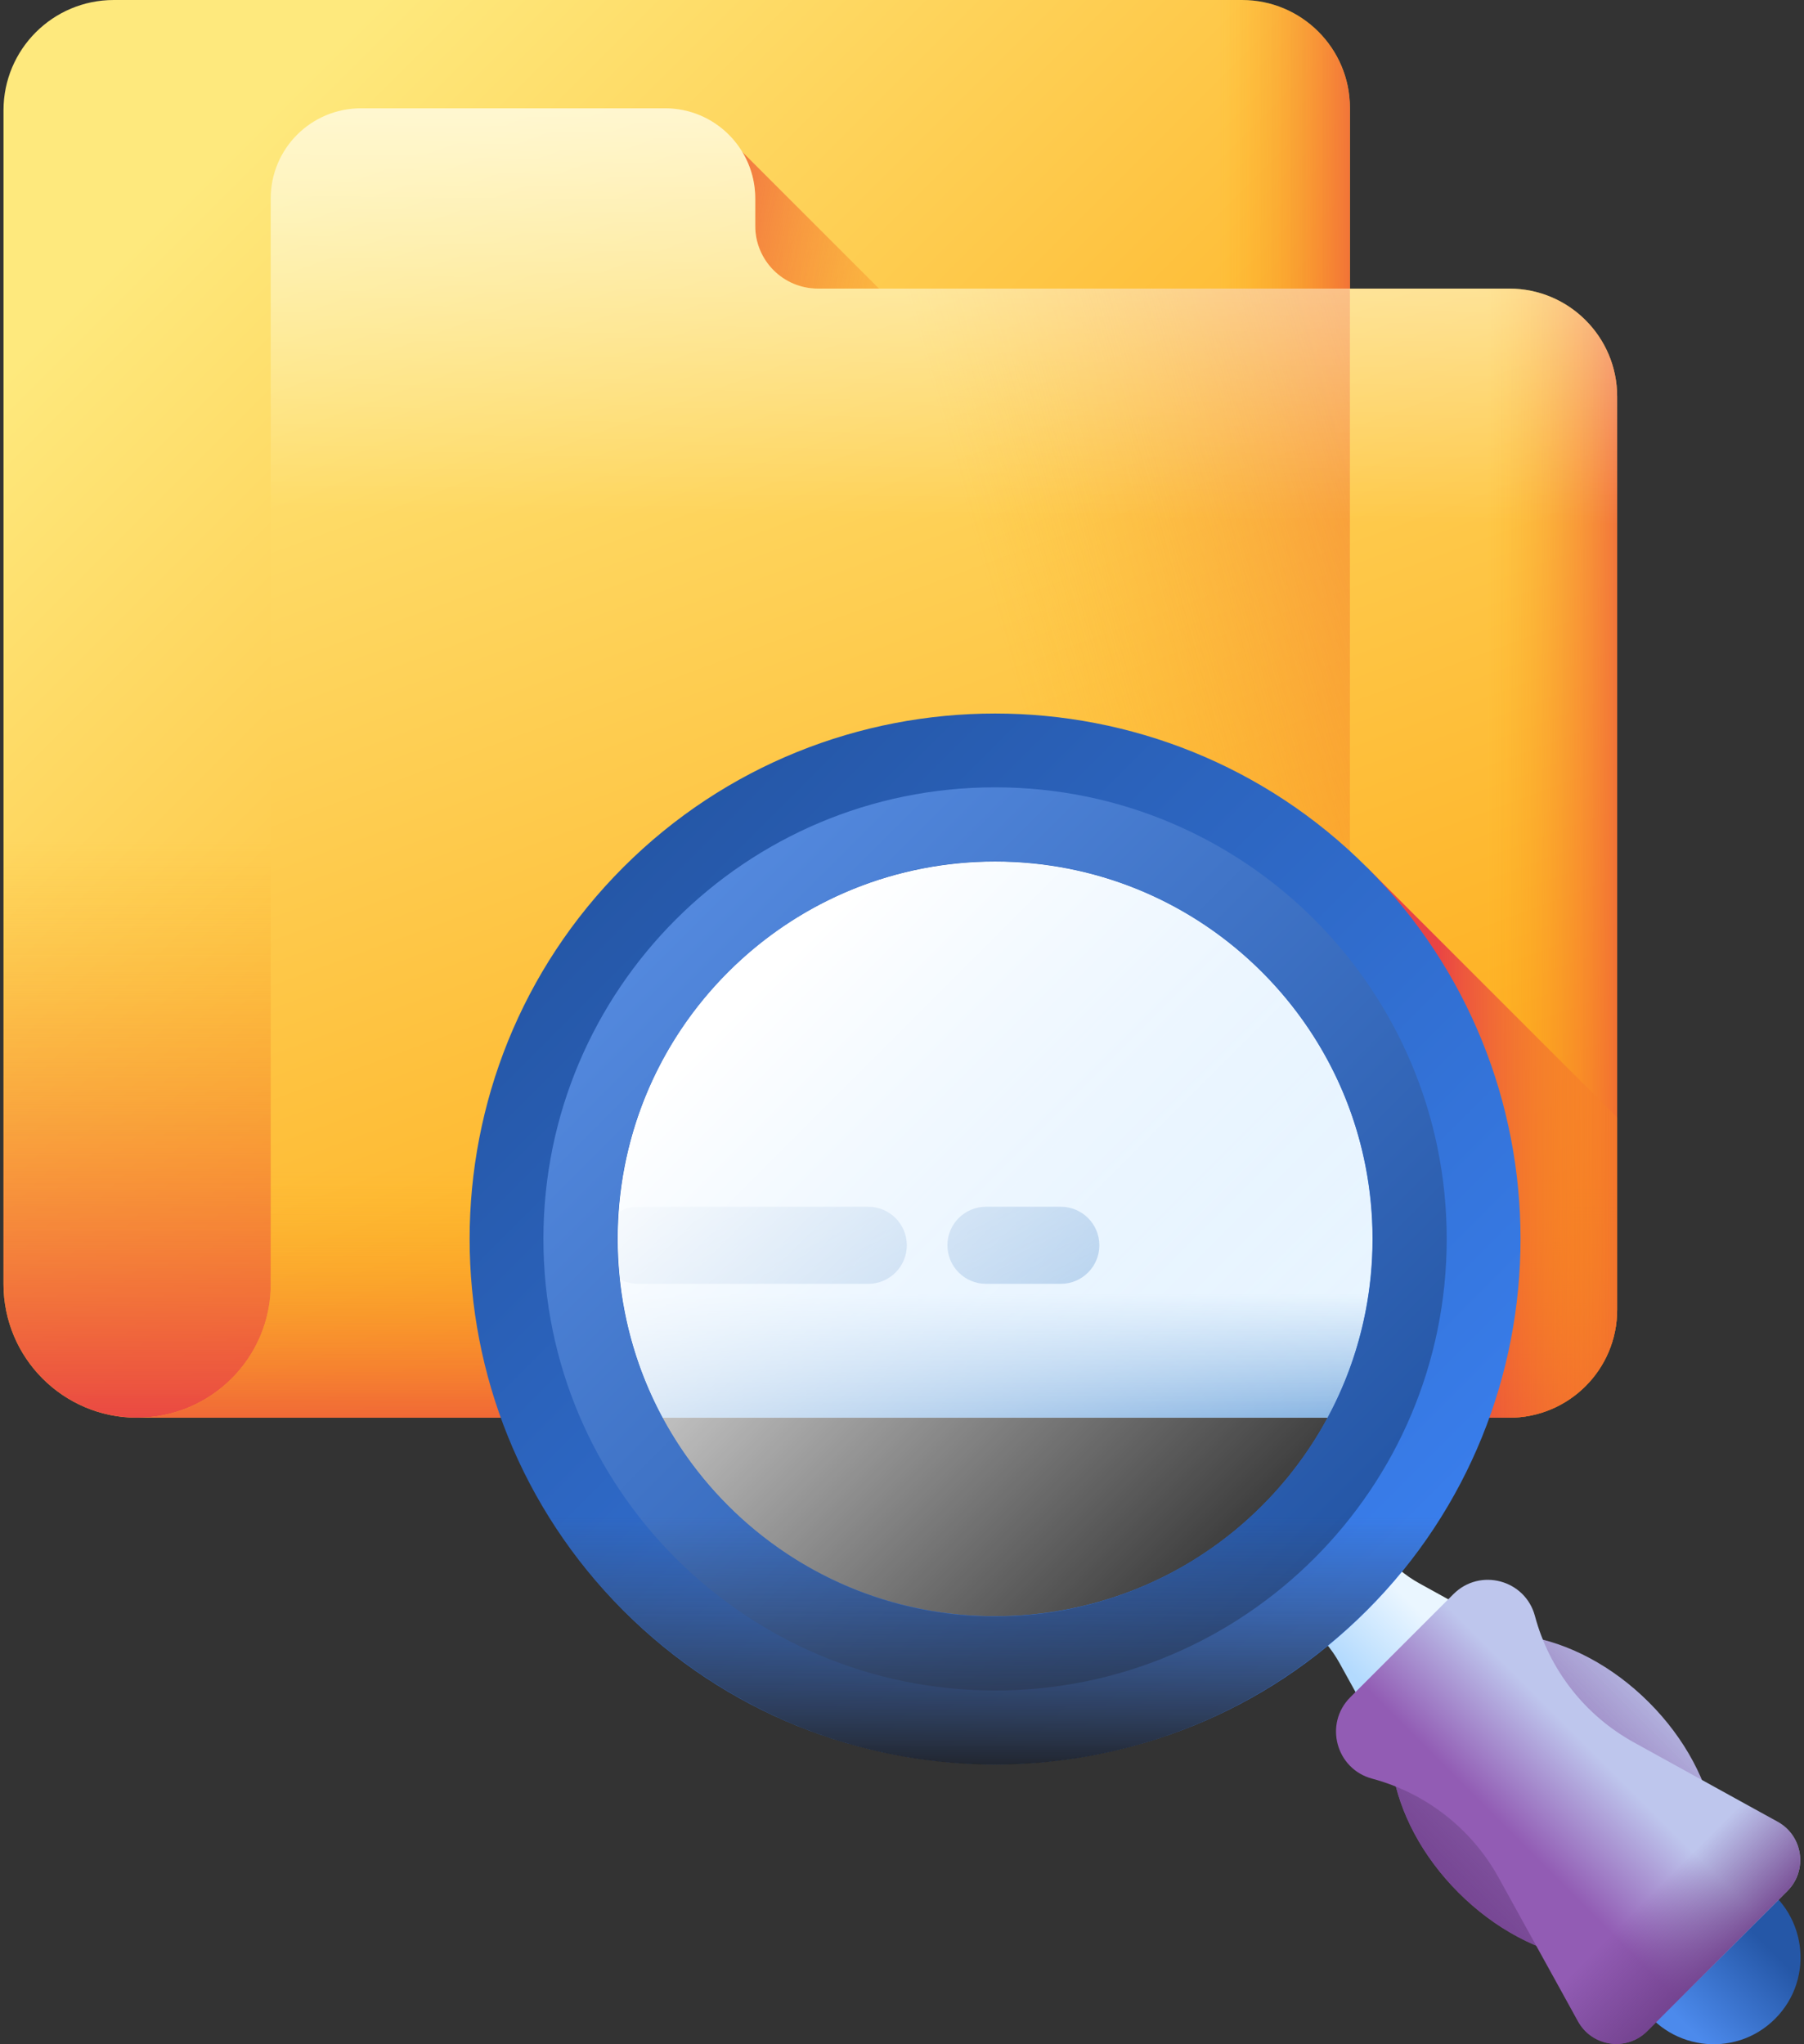
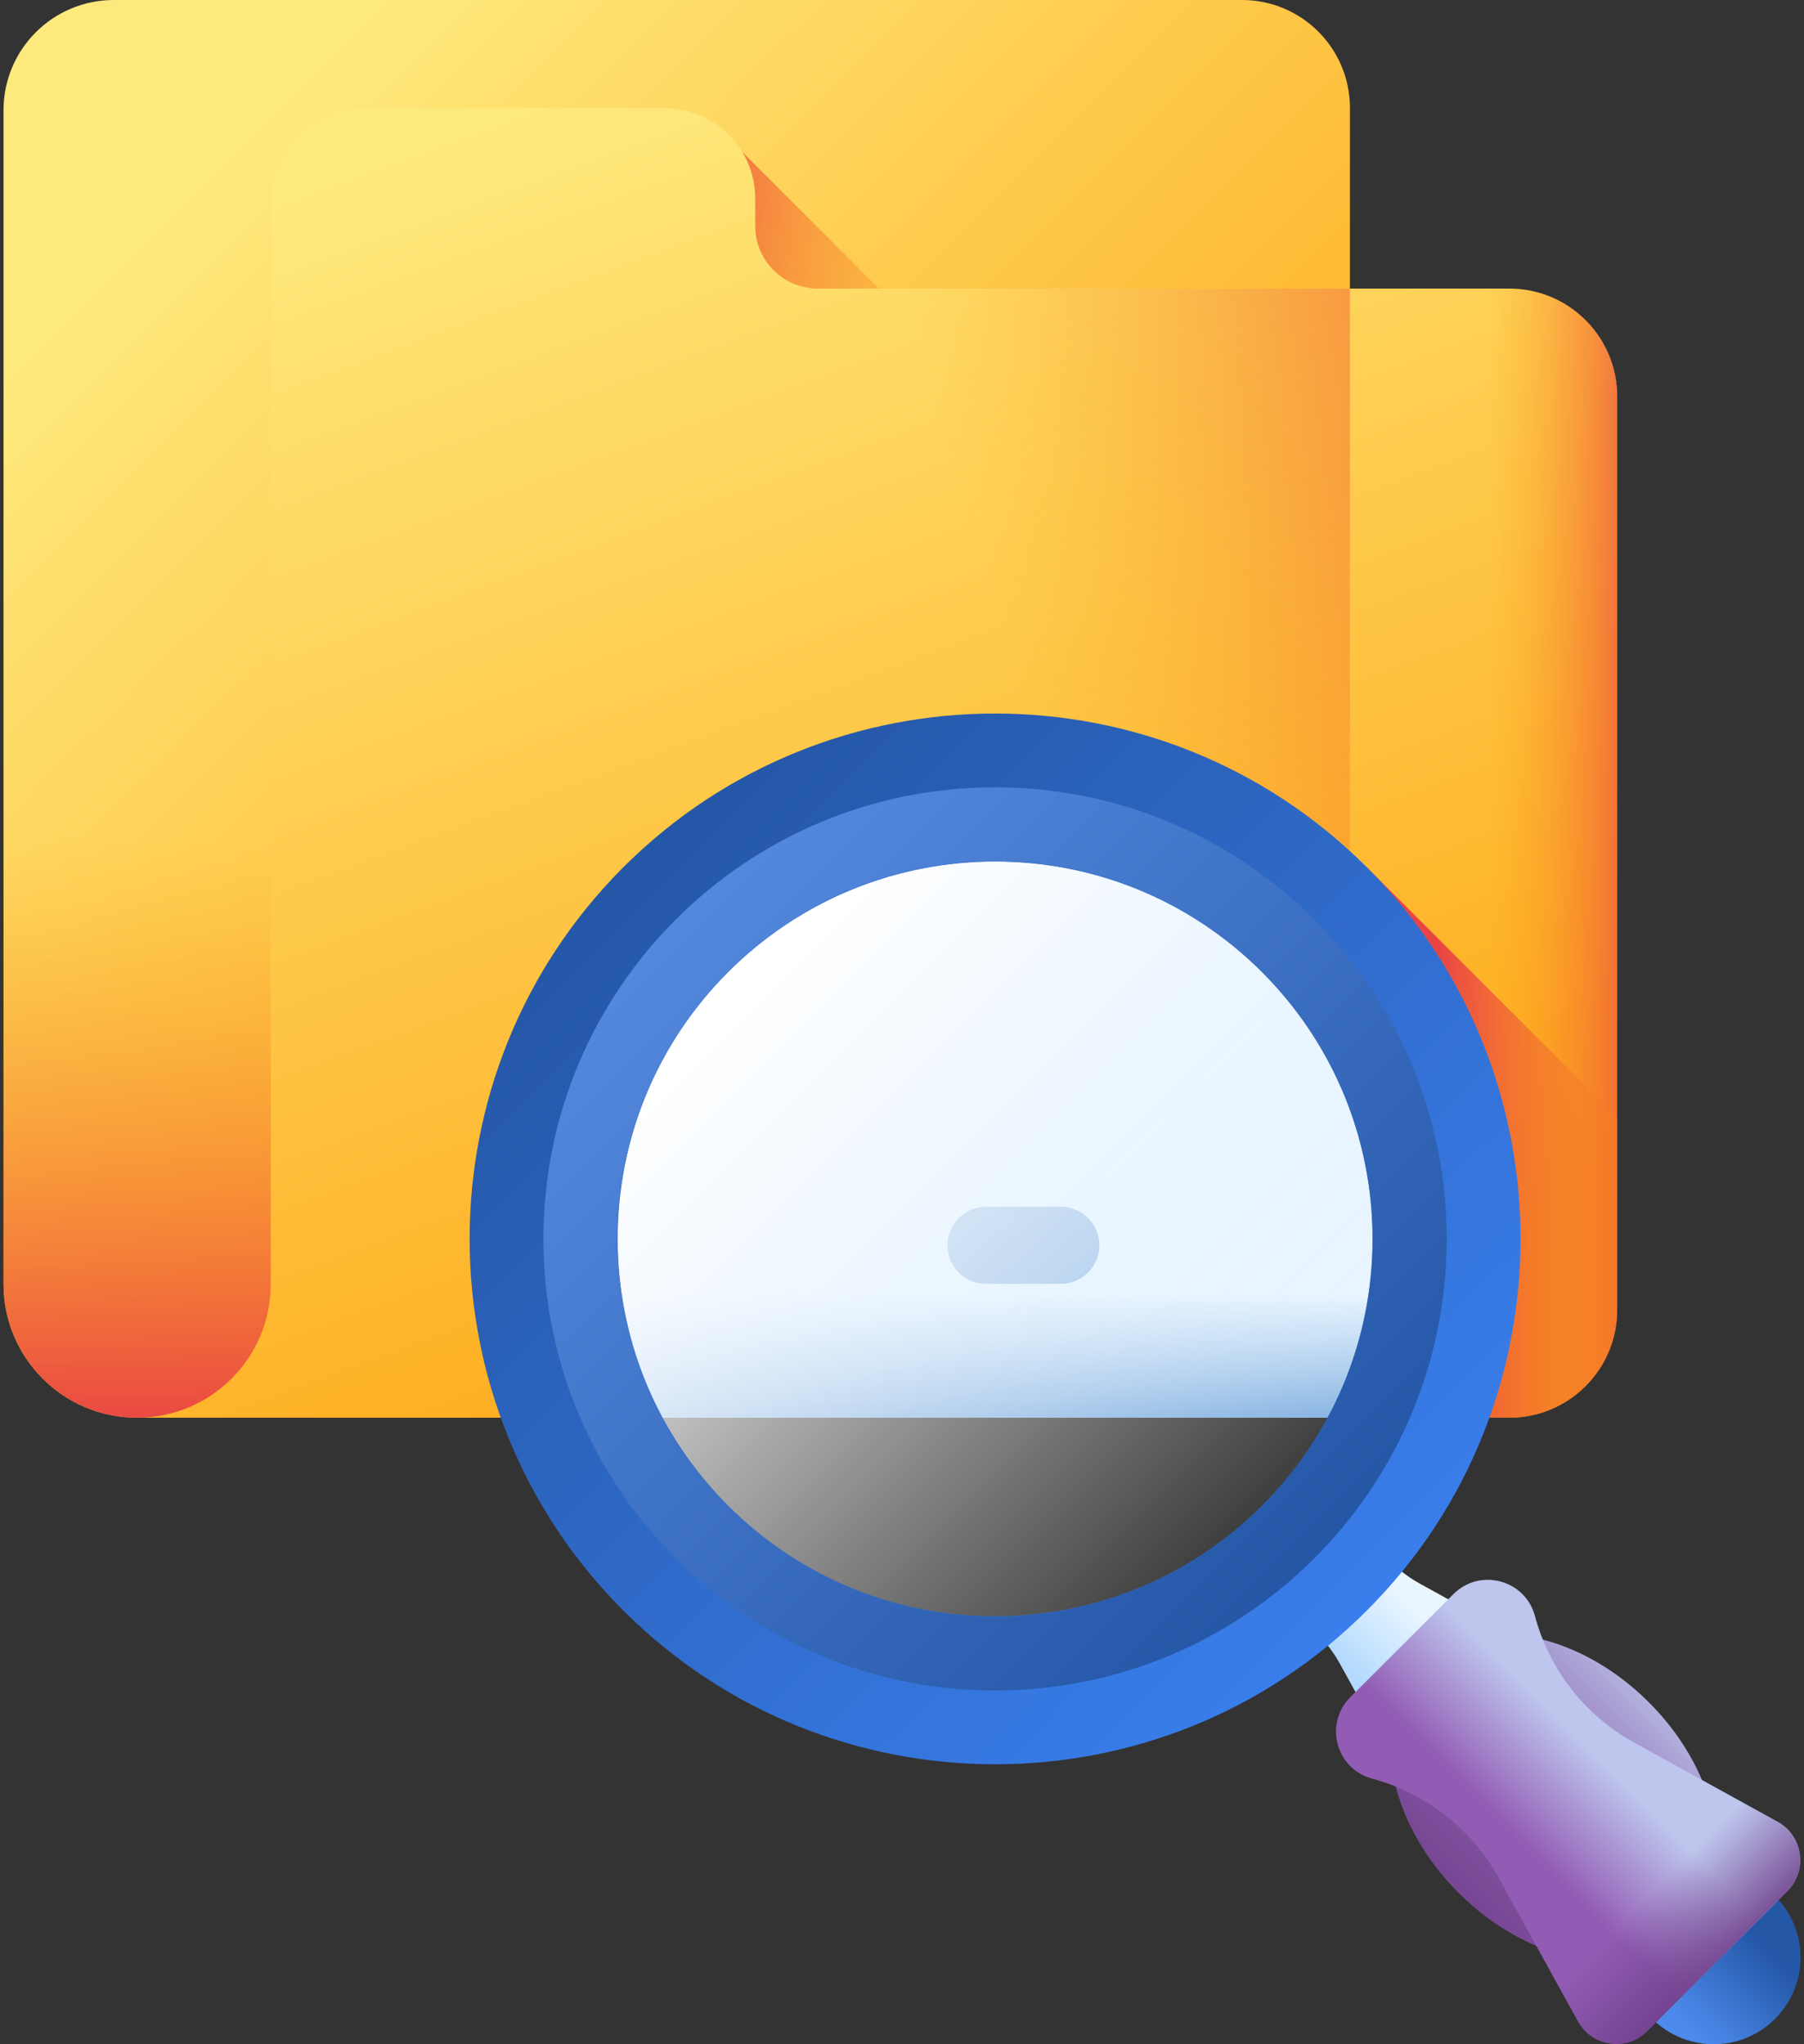
<svg xmlns="http://www.w3.org/2000/svg" width="75" height="85" viewBox="0 0 75 85" fill="none">
  <rect x="0" y="0" width="75" height="85" fill="#333333" stroke="none" />
  <path d="M56.122 4.486V54.465C56.122 56.941 54.114 58.949 51.636 58.949H5.7C2.633 58.949 0.146 56.462 0.146 53.393V4.584C0.146 2.052 2.198 0 4.73 0H51.636C54.113 0 56.122 2.009 56.122 4.486Z" fill="url(#paint0_linear_704_10593)" />
  <path d="M38.434 13.891L30.308 5.765V13.891H38.434Z" fill="url(#paint1_linear_704_10593)" />
  <path d="M56.121 54.464V23.92H0.145V53.394C0.145 56.462 2.632 58.949 5.7 58.949H51.636C54.113 58.949 56.121 56.941 56.121 54.464Z" fill="url(#paint2_linear_704_10593)" />
-   <path d="M51.636 0.001H45.011V58.95H51.636C54.113 58.95 56.121 56.941 56.121 54.465V4.486C56.121 2.009 54.113 0.001 51.636 0.001Z" fill="url(#paint3_linear_704_10593)" />
  <path d="M62.747 12H34.003C32.565 12 31.398 10.834 31.398 9.395V8.252C31.398 6.181 29.72 4.503 27.65 4.503H15.004C12.934 4.503 11.256 6.181 11.256 8.252V53.394C11.256 56.462 8.768 58.949 5.7 58.949H62.747C65.224 58.949 67.232 56.941 67.232 54.464V16.485C67.232 14.008 65.224 12 62.747 12Z" fill="url(#paint4_linear_704_10593)" />
-   <path d="M11.256 32.207V53.394C11.256 56.462 8.768 58.949 5.7 58.949H62.747C65.224 58.949 67.232 56.941 67.232 54.464V32.207H11.256Z" fill="url(#paint5_linear_704_10593)" />
  <path d="M67.232 16.485V54.464C67.232 56.941 65.224 58.95 62.747 58.95H56.122V12.001H62.747C65.224 12.001 67.232 14.008 67.232 16.485Z" fill="url(#paint6_linear_704_10593)" />
  <path d="M56.121 54.465V12.001H29.874V58.949H51.636C54.113 58.949 56.121 56.941 56.121 54.465Z" fill="url(#paint7_linear_704_10593)" />
-   <path d="M67.231 32.207V16.485C67.231 14.008 65.224 12 62.747 12H34.003C32.564 12 31.398 10.834 31.398 9.395V8.252C31.398 6.181 29.72 4.503 27.649 4.503H15.004C12.934 4.503 11.255 6.181 11.255 8.252V32.207H67.231Z" fill="url(#paint8_linear_704_10593)" />
  <path d="M67.232 46.468V54.463C67.232 56.942 65.223 58.948 62.747 58.948H58.617C59.602 56.668 60.147 54.155 60.147 51.513C60.147 47.552 58.92 43.875 56.823 40.847V36.06L67.232 46.468Z" fill="url(#paint9_linear_704_10593)" />
  <path d="M41.368 32.737C30.998 32.737 22.592 41.144 22.592 51.514C22.592 54.155 23.137 56.669 24.122 58.949H58.617C59.602 56.669 60.147 54.155 60.147 51.514C60.147 41.144 51.74 32.737 41.368 32.737Z" fill="url(#paint10_linear_704_10593)" />
-   <path d="M36.097 50.177H26.521C25.636 50.177 24.919 50.894 24.919 51.779C24.919 52.664 25.636 53.382 26.521 53.382H36.097C36.982 53.382 37.7 52.664 37.7 51.779C37.7 50.894 36.982 50.177 36.097 50.177Z" fill="url(#paint11_linear_704_10593)" />
  <path d="M44.102 50.177H40.991C40.106 50.177 39.389 50.894 39.389 51.779C39.389 52.664 40.106 53.382 40.991 53.382H44.102C44.987 53.382 45.705 52.664 45.705 51.779C45.705 50.894 44.987 50.177 44.102 50.177Z" fill="url(#paint12_linear_704_10593)" />
  <path d="M22.592 51.513C22.592 54.155 23.137 56.668 24.122 58.948H58.617C59.602 56.668 60.147 54.155 60.147 51.513C60.147 49.676 59.881 47.901 59.389 46.222H23.349C22.857 47.901 22.592 49.676 22.592 51.513Z" fill="url(#paint13_linear_704_10593)" />
  <path d="M52.055 64.729L54.584 62.2C55.234 61.551 56.343 61.848 56.58 62.736C56.934 64.056 57.809 65.175 59.006 65.835L60.402 66.606C62.092 67.539 62.416 69.832 61.051 71.197C59.687 72.561 57.394 72.237 56.461 70.547L55.69 69.151C55.03 67.955 53.911 67.079 52.591 66.726C51.703 66.488 51.405 65.379 52.055 64.729Z" fill="url(#paint14_linear_704_10593)" />
  <path d="M62.6 75.893L65.747 72.745C66.556 71.936 67.937 72.307 68.232 73.411C68.672 75.055 69.762 76.448 71.251 77.27L72.989 78.23C75.093 79.391 75.496 82.244 73.797 83.943C72.098 85.641 69.245 85.238 68.084 83.135L67.124 81.397C66.302 79.907 64.909 78.817 63.266 78.378C62.161 78.082 61.791 76.701 62.6 75.893Z" fill="url(#paint15_linear_704_10593)" />
  <path d="M60.146 51.514C60.146 41.144 51.739 32.737 41.369 32.737C30.999 32.737 22.592 41.144 22.592 51.514C22.592 61.884 30.999 70.291 41.369 70.291C51.739 70.291 60.146 61.884 60.146 51.514Z" fill="url(#paint16_linear_704_10593)" />
  <path d="M56.824 66.968C48.302 75.49 34.437 75.49 25.915 66.968C17.394 58.447 17.394 44.581 25.915 36.06C34.437 27.538 48.302 27.538 56.824 36.06C65.345 44.581 65.345 58.446 56.824 66.968ZM30.269 40.413C24.148 46.534 24.148 56.493 30.269 62.614C36.39 68.735 46.349 68.735 52.47 62.614C58.591 56.493 58.591 46.534 52.47 40.413C46.349 34.292 36.39 34.292 30.269 40.413Z" fill="url(#paint17_linear_704_10593)" />
  <path d="M60.146 51.514C60.146 41.144 51.739 32.737 41.369 32.737C30.999 32.737 22.592 41.144 22.592 51.514C22.592 61.884 30.999 70.291 41.369 70.291C51.739 70.291 60.146 61.884 60.146 51.514ZM41.369 67.213C32.713 67.213 25.67 60.17 25.67 51.514C25.67 42.858 32.713 35.815 41.369 35.815C50.025 35.815 57.068 42.858 57.068 51.514C57.068 60.17 50.025 67.213 41.369 67.213Z" fill="url(#paint18_linear_704_10593)" />
-   <path d="M57.068 51.514C57.068 60.17 50.026 67.213 41.369 67.213C32.713 67.213 25.671 60.17 25.671 51.514C25.671 50.403 25.787 49.318 26.008 48.272H19.755C19.596 49.33 19.514 50.412 19.514 51.514C19.514 63.565 29.318 73.37 41.369 73.37C53.421 73.37 63.225 63.565 63.225 51.514C63.225 50.412 63.142 49.33 62.984 48.272H56.731C56.951 49.318 57.068 50.403 57.068 51.514Z" fill="url(#paint19_linear_704_10593)" />
  <path d="M60.639 78.698C57.592 75.65 56.892 71.408 59.078 69.222C61.263 67.037 65.505 67.737 68.552 70.784C71.6 73.832 72.3 78.074 70.115 80.26C67.929 82.445 63.687 81.745 60.639 78.698Z" fill="url(#paint20_linear_704_10593)" />
  <path d="M60.639 78.698C57.592 75.65 56.892 71.408 59.078 69.222C61.263 67.037 65.505 67.737 68.552 70.784C71.6 73.832 72.3 78.074 70.115 80.26C67.929 82.445 63.687 81.745 60.639 78.698Z" fill="url(#paint21_linear_704_10593)" />
  <path d="M56.138 70.572L60.427 66.283C61.529 65.181 63.41 65.686 63.813 67.191C64.412 69.43 65.897 71.328 67.926 72.448L73.903 75.748C74.962 76.333 75.166 77.77 74.31 78.626L68.481 84.455C67.625 85.311 66.188 85.107 65.603 84.048L62.303 78.071C61.183 76.042 59.285 74.557 57.046 73.957C55.541 73.555 55.036 71.674 56.138 70.572Z" fill="url(#paint22_linear_704_10593)" />
  <path d="M65.603 84.048L62.303 78.071C62.016 77.552 61.679 77.069 61.298 76.627L66.482 71.443C66.924 71.824 67.407 72.162 67.926 72.448L73.903 75.748C74.962 76.333 75.165 77.77 74.31 78.626L68.48 84.455C67.625 85.311 66.188 85.108 65.603 84.048Z" fill="url(#paint23_linear_704_10593)" />
  <defs>
    <linearGradient id="paint0_linear_704_10593" x1="7.373" y1="8.4" x2="44.514" y2="45.541" gradientUnits="userSpaceOnUse">
      <stop stop-color="#FEE97D" />
      <stop offset="1" stop-color="#FEA613" />
    </linearGradient>
    <linearGradient id="paint1_linear_704_10593" x1="41.58" y1="11.772" x2="26.537" y2="9.178" gradientUnits="userSpaceOnUse">
      <stop stop-color="#FEA613" stop-opacity="0" />
      <stop offset="1" stop-color="#E94444" />
    </linearGradient>
    <linearGradient id="paint2_linear_704_10593" x1="28.133" y1="34.963" x2="28.133" y2="59.55" gradientUnits="userSpaceOnUse">
      <stop stop-color="#FEA613" stop-opacity="0" />
      <stop offset="1" stop-color="#E94444" />
    </linearGradient>
    <linearGradient id="paint3_linear_704_10593" x1="50.728" y1="29.475" x2="57.875" y2="29.475" gradientUnits="userSpaceOnUse">
      <stop stop-color="#FEA613" stop-opacity="0" />
      <stop offset="1" stop-color="#E94444" />
    </linearGradient>
    <linearGradient id="paint4_linear_704_10593" x1="24.044" y1="3.62" x2="44.642" y2="59.492" gradientUnits="userSpaceOnUse">
      <stop stop-color="#FEE97D" />
      <stop offset="1" stop-color="#FEA613" />
    </linearGradient>
    <linearGradient id="paint5_linear_704_10593" x1="36.466" y1="48.727" x2="36.466" y2="61.425" gradientUnits="userSpaceOnUse">
      <stop stop-color="#FEA613" stop-opacity="0" />
      <stop offset="1" stop-color="#E94444" />
    </linearGradient>
    <linearGradient id="paint6_linear_704_10593" x1="61.839" y1="35.475" x2="68.986" y2="35.475" gradientUnits="userSpaceOnUse">
      <stop stop-color="#FEA613" stop-opacity="0" />
      <stop offset="1" stop-color="#E94444" />
    </linearGradient>
    <linearGradient id="paint7_linear_704_10593" x1="43.93" y1="34.675" x2="74.196" y2="26.229" gradientUnits="userSpaceOnUse">
      <stop stop-color="#FEA613" stop-opacity="0" />
      <stop offset="1" stop-color="#E94444" />
    </linearGradient>
    <linearGradient id="paint8_linear_704_10593" x1="39.23" y1="21.53" x2="39.489" y2="-4.698" gradientUnits="userSpaceOnUse">
      <stop stop-color="white" stop-opacity="0" />
      <stop offset="1" stop-color="white" />
    </linearGradient>
    <linearGradient id="paint9_linear_704_10593" x1="71.105" y1="47.504" x2="59.761" y2="47.504" gradientUnits="userSpaceOnUse">
      <stop stop-color="#FEA613" stop-opacity="0" />
      <stop offset="1" stop-color="#E94444" />
    </linearGradient>
    <linearGradient id="paint10_linear_704_10593" x1="54.139" y1="63.347" x2="23.631" y2="32.84" gradientUnits="userSpaceOnUse">
      <stop stop-color="#EAF6FF" />
      <stop offset="1" stop-color="#B3DAFE" />
    </linearGradient>
    <linearGradient id="paint11_linear_704_10593" x1="11.918" y1="10.467" x2="38.751" y2="67.634" gradientUnits="userSpaceOnUse">
      <stop stop-color="#7BACDF" stop-opacity="0" />
      <stop offset="1" stop-color="#7BACDF" />
    </linearGradient>
    <linearGradient id="paint12_linear_704_10593" x1="21.127" y1="6.145" x2="47.96" y2="63.311" gradientUnits="userSpaceOnUse">
      <stop stop-color="#7BACDF" stop-opacity="0" />
      <stop offset="1" stop-color="#7BACDF" />
    </linearGradient>
    <linearGradient id="paint13_linear_704_10593" x1="41.369" y1="53.778" x2="41.369" y2="59.13" gradientUnits="userSpaceOnUse">
      <stop stop-color="#7BACDF" stop-opacity="0" />
      <stop offset="1" stop-color="#7BACDF" />
    </linearGradient>
    <linearGradient id="paint14_linear_704_10593" x1="58.219" y1="66.205" x2="55.532" y2="68.892" gradientUnits="userSpaceOnUse">
      <stop stop-color="#EAF6FF" />
      <stop offset="1" stop-color="#B3DAFE" />
    </linearGradient>
    <linearGradient id="paint15_linear_704_10593" x1="70.288" y1="77.732" x2="66.943" y2="81.078" gradientUnits="userSpaceOnUse">
      <stop stop-color="#2557A7" />
      <stop offset="1" stop-color="#4C8AEC" />
    </linearGradient>
    <linearGradient id="paint16_linear_704_10593" x1="53.746" y1="63.891" x2="31.153" y2="41.298" gradientUnits="userSpaceOnUse">
      <stop stop-color="white" stop-opacity="0" />
      <stop offset="1" stop-color="white" />
    </linearGradient>
    <linearGradient id="paint17_linear_704_10593" x1="25.954" y1="36.098" x2="60.897" y2="71.041" gradientUnits="userSpaceOnUse">
      <stop stop-color="#2557A7" />
      <stop offset="1" stop-color="#3C83F5" />
    </linearGradient>
    <linearGradient id="paint18_linear_704_10593" x1="54.605" y1="64.751" x2="22.983" y2="33.128" gradientUnits="userSpaceOnUse">
      <stop stop-color="#2557A7" />
      <stop offset="1" stop-color="#5C92E8" />
    </linearGradient>
    <linearGradient id="paint19_linear_704_10593" x1="41.369" y1="63.057" x2="41.369" y2="74.407" gradientUnits="userSpaceOnUse">
      <stop stop-color="#433F43" stop-opacity="0" />
      <stop offset="0.301" stop-color="#3C393C" stop-opacity="0.301" />
      <stop offset="0.737" stop-color="#292729" stop-opacity="0.737" />
      <stop offset="1" stop-color="#1A1A1A" />
    </linearGradient>
    <linearGradient id="paint20_linear_704_10593" x1="68.702" y1="70.635" x2="60.132" y2="79.205" gradientUnits="userSpaceOnUse">
      <stop stop-color="#BEC6ED" />
      <stop offset="1" stop-color="#925CB4" />
    </linearGradient>
    <linearGradient id="paint21_linear_704_10593" x1="70.345" y1="68.992" x2="57.983" y2="81.354" gradientUnits="userSpaceOnUse">
      <stop stop-color="#6F3F8A" stop-opacity="0" />
      <stop offset="1" stop-color="#6F3F8A" />
    </linearGradient>
    <linearGradient id="paint22_linear_704_10593" x1="66.604" y1="73.219" x2="63.212" y2="76.61" gradientUnits="userSpaceOnUse">
      <stop stop-color="#BEC6ED" />
      <stop offset="1" stop-color="#925CB4" />
    </linearGradient>
    <linearGradient id="paint23_linear_704_10593" x1="68.621" y1="78.766" x2="71.887" y2="82.032" gradientUnits="userSpaceOnUse">
      <stop stop-color="#6F3F8A" stop-opacity="0" />
      <stop offset="1" stop-color="#6F3F8A" />
    </linearGradient>
  </defs>
</svg>